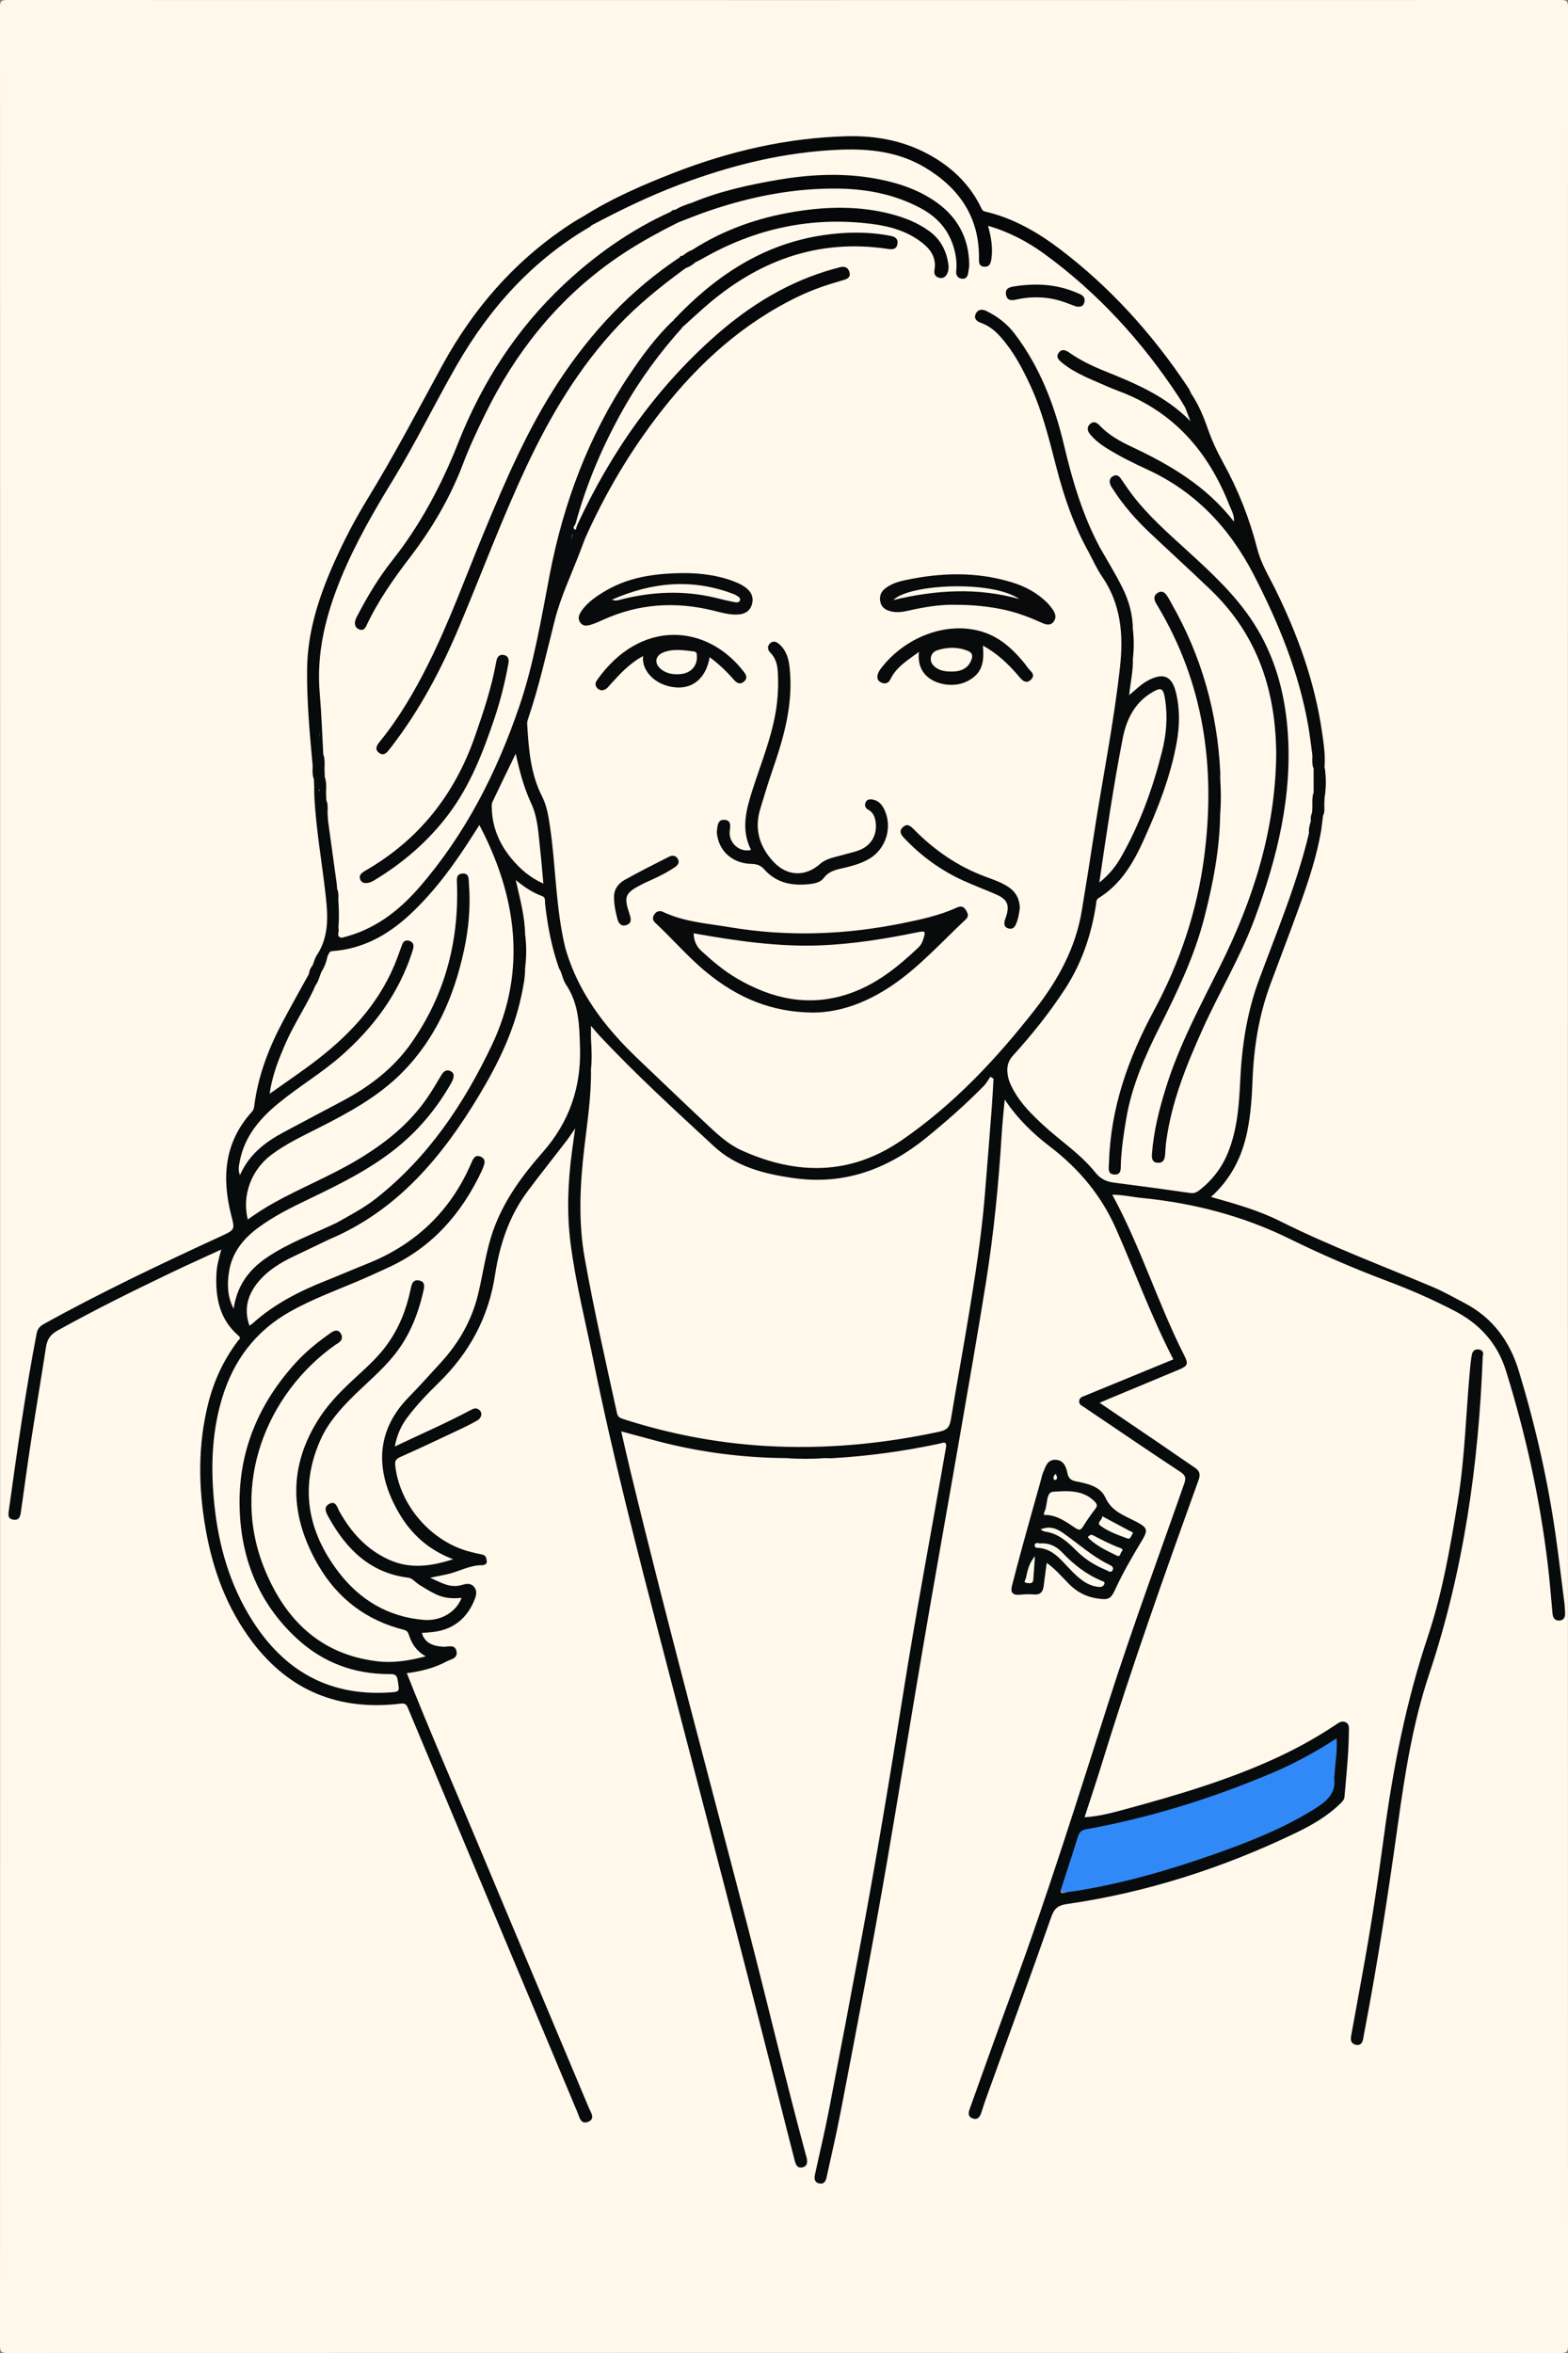
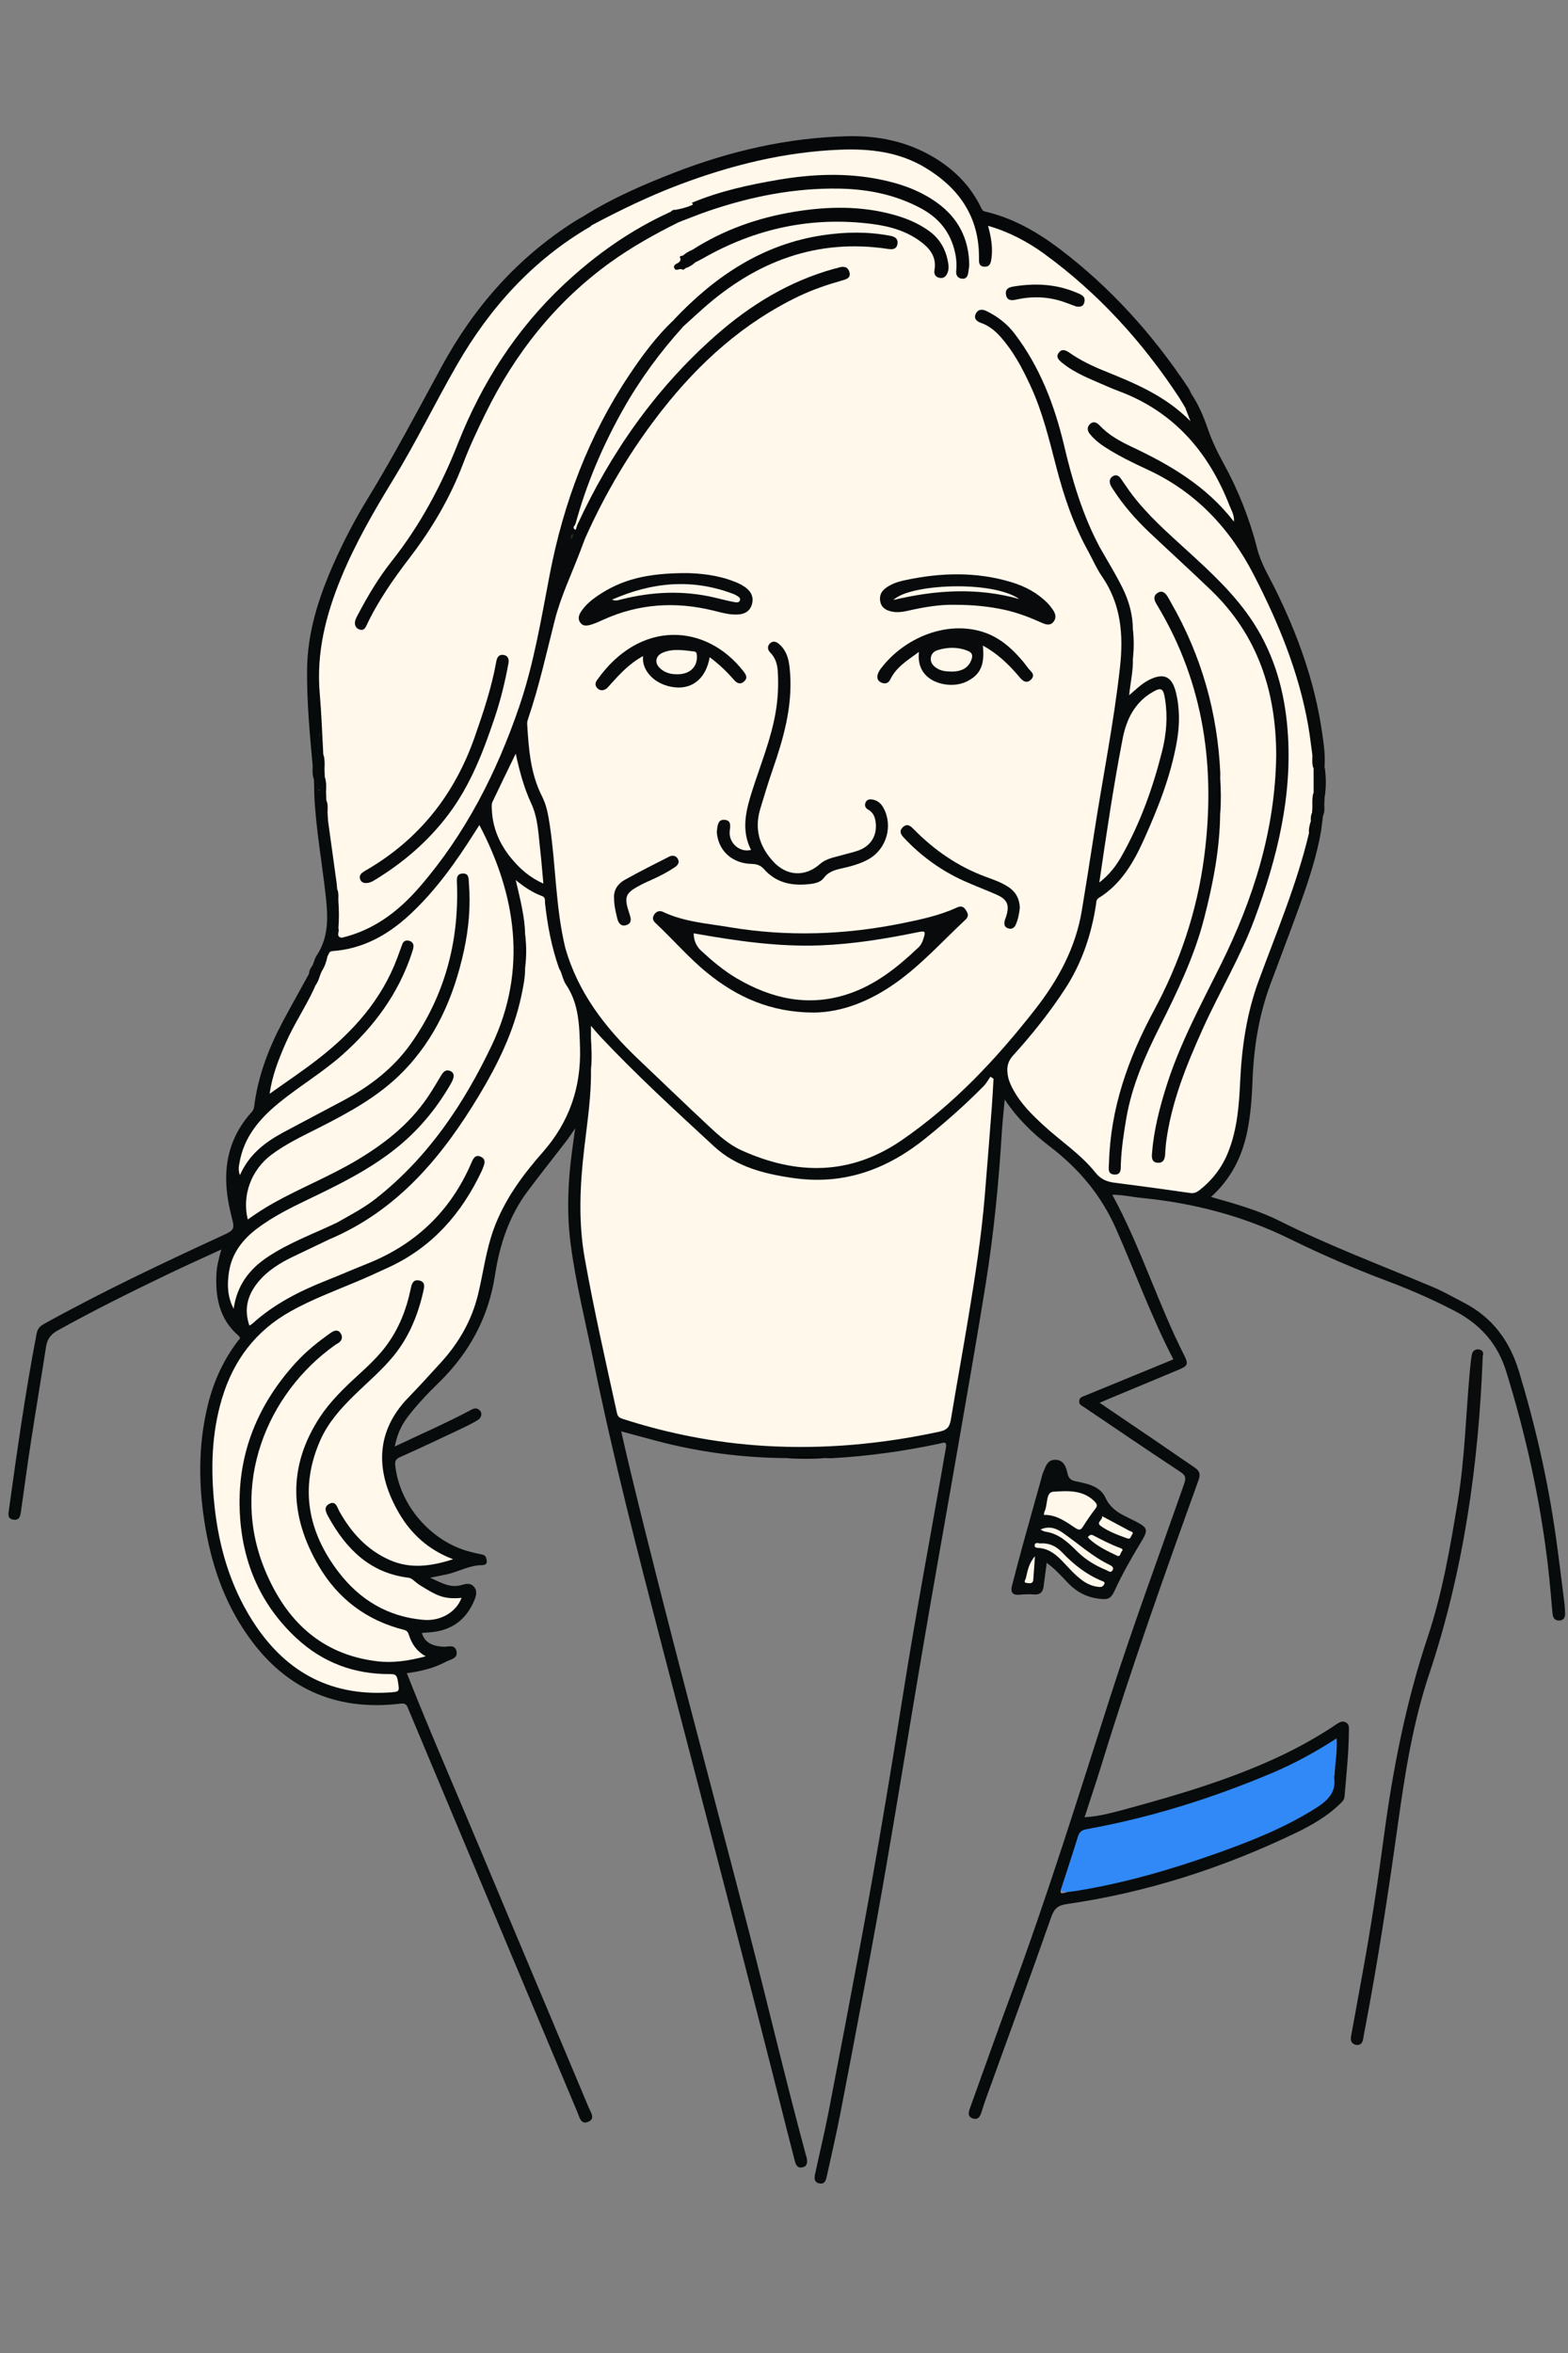
<svg xmlns="http://www.w3.org/2000/svg" version="1.1" id="Layer_1" x="0px" y="0px" viewBox="0 0 1024 1536" style="enable-background:new 0 0 1024 1536;" xml:space="preserve">
  <rect x="0" y="0" width="1024" height="1536" fill="#808080" stroke="none" />
  <g id="_x36_cwrre_1_">
    <g>
-       <path style="fill:#FFF8EB;" d="M0.09,768C0.09,513.53,0.1,259.06,0,4.59C0,0.84,0.84,0,4.59,0c338.27,0.1,676.54,0.1,1014.82,0    c3.75,0,4.59,0.84,4.59,4.59c-0.1,508.94-0.1,1017.88,0,1526.81c0,3.75-0.84,4.59-4.59,4.59c-338.27-0.1-676.54-0.1-1014.82,0    c-3.75,0-4.59-0.84-4.59-4.59C0.1,1276.94,0.09,1022.47,0.09,768z" />
      <path style="fill:#080B0C;" d="M862.82,542.02c-2.78,16.26-7.87,31.89-13.42,47.35c-6.4,17.81-13.2,35.47-19.78,53.21    c-7.48,20.16-10.82,41.12-11.63,62.52c-0.43,11.17-1.18,22.29-3.4,33.25c-3.35,16.54-10.53,31.09-23.71,43    c15.63,4.44,30.78,8.65,44.77,15.65c32.57,16.3,66.64,29.04,100.12,43.17c7.02,2.96,13.68,6.8,20.46,10.32    c18.48,9.61,29.72,24.88,35.71,44.64c10.68,35.22,18.87,70.98,24.04,107.42c2.08,14.66,3.83,29.37,5.69,44.06    c0.27,2.14,0.33,4.32,0.44,6.48c0.14,2.73-1.01,4.71-3.85,4.78c-2.75,0.08-4.09-1.68-4.35-4.43c-0.97-10.61-1.82-21.23-3.07-31.81    c-5.09-43.04-14.42-85.16-27.26-126.55c-5.62-18.12-17.08-30.75-33.67-39.37c-14.18-7.37-28.78-13.78-43.7-19.38    c-21.79-8.18-43.1-17.37-63.98-27.64c-30.47-14.99-62.82-23.36-96.54-26.68c-6.38-0.63-12.68-2.12-19.3-2.12    c18.53,34.01,29.77,70.96,47.12,105.17c2.72,5.37,2.05,6.63-3.59,9c-15.15,6.38-30.35,12.65-45.52,18.96    c-1.92,0.8-3.83,1.64-6.28,2.69c13.27,9,26.02,17.63,38.75,26.29c7.84,5.34,15.59,10.8,23.46,16.09c3.12,2.1,3.75,4.33,2.43,8.01    c-21.96,60.9-43.68,121.88-62.72,183.78c-3.7,12.04-7.73,23.98-11.75,36.39c9.41-0.56,18.22-2.94,27-5.33    c33.82-9.21,67.42-19.07,99.32-33.92c13.13-6.11,25.75-13.14,37.79-21.19c1.99-1.33,4.01-2.76,6.41-1.56    c2.57,1.27,2.12,3.88,2.1,6.19c-0.12,14.18-1.66,28.25-2.86,42.35c-0.18,2.13-1.41,3.22-2.71,4.5    c-8.56,8.39-18.83,14.25-29.48,19.36c-47.48,22.78-97.1,38.77-149.3,46.29c-5.51,0.79-8.07,2.83-10.02,8.4    c-13.67,39-27.91,77.8-41.95,116.68c-1.24,3.43-2.44,6.89-3.5,10.38c-0.9,2.96-2.21,5.68-5.81,4.46    c-3.79-1.28-2.65-4.42-1.67-7.13c9.11-25.3,18.09-50.64,27.4-75.87c23.34-63.26,43.39-127.62,63.93-191.82    c14.98-46.81,32.1-92.87,48.32-139.25c1.26-3.62,1.35-5.51-2.28-7.9c-21.11-13.91-42-28.15-62.95-42.3    c-1.46-0.99-3.41-1.61-3.26-3.96c0.17-2.61,2.35-2.96,4.14-3.7c19-7.82,38.02-15.61,57.37-23.56    c-14.41-27.8-24.96-57.04-37.52-85.41c-9.61-21.72-24.2-39.09-42.98-53.44c-11.11-8.48-21.22-18.19-29.64-30.81    c-0.7,7.86-1.49,14.96-1.93,22.09c-2,32.76-5.21,65.39-10.4,97.79c-5.42,33.82-11.36,67.57-17.21,101.32    c-8.12,46.86-16.57,93.66-24.53,140.54c-7.62,44.92-14.88,89.91-22.6,134.82c-9.44,54.91-19.95,109.6-30.47,164.3    c-2.73,14.19-6.03,28.28-9.12,42.4c-0.56,2.56-1.52,5.04-4.9,4.29c-3.36-0.74-3.25-3.43-2.71-5.97    c2.93-13.65,6.24-27.22,8.89-40.92c7.4-38.19,14.66-76.41,21.76-114.66c9.68-52.15,18.43-104.47,26.7-156.86    c8.53-54.05,18.76-107.79,28.11-161.69c0.85-4.89-1.87-3.29-4.13-2.81c-23.14,4.95-46.52,8.17-70.16,9.52    c-1.49,0.09-2.99-0.04-4.48-0.07c-8.65-0.63-17.3-0.64-25.95,0.01c-28.59-0.26-56.72-3.94-84.36-11.28    c-7.37-1.96-14.72-3.96-22.96-6.18c2.02,8.72,3.84,16.91,5.81,25.05c24.2,99.94,51.1,199.18,76.92,298.71    c12.85,49.52,24.54,99.34,37.89,148.73c0.17,0.64,0.43,1.27,0.55,1.92c0.48,2.64,0.46,5.25-2.75,6.01    c-3.22,0.76-4.37-1.52-5.05-4.17c-1.63-6.44-3.33-12.86-4.95-19.3c-26.48-105.35-54.11-210.41-81.45-315.54    c-16.18-62.22-32.29-124.47-45.11-187.5c-5.17-25.4-11.55-50.57-14.89-76.34c-2.62-20.15-1.8-40.21,0.87-60.25    c0.61-4.54,1.25-9.08,2.08-15.09c-2.42,3.5-3.98,5.95-5.74,8.24c-8.42,10.95-17.05,21.73-25.31,32.8    c-12.13,16.24-18.27,34.98-21.29,54.74c-4.24,27.71-16.82,50.8-36.78,70.27c-7.26,7.08-14.3,14.44-20.45,22.58    c-4.15,5.5-6.8,11.61-8.22,19.02c16.71-7.93,32.96-15,48.64-23.29c2.05-1.09,4.09-2.51,6.43-0.68c2.3,1.8,1.85,5.17-1.2,6.96    c-3.58,2.1-7.32,3.93-11.07,5.7c-13.07,6.15-26.11,12.38-39.32,18.22c-2.94,1.3-3.48,2.78-3.17,5.54    c2.87,25.92,23.36,49.63,48.71,56.23c2.73,0.71,5.49,1.35,8.26,1.91c2.38,0.48,2.53,2.49,2.79,4.19c0.31,2.02-1.67,2.69-2.95,2.68    c-8.23-0.06-15.27,4.26-23.01,5.96c-3.2,0.7-6.43,1.32-11.01,2.25c7.25,3.25,13.09,6.89,20.4,4.79c2.81-0.81,5.63-1.56,7.96,0.81    c2.47,2.5,1.88,5.58,0.75,8.44c-4.55,11.52-12.68,18.91-25.08,21.07c-3.1,0.54-6.28,0.64-9.44,0.94c1.67,5.85,6.24,8.62,14.2,9    c3.05,0.14,7.37-1.85,8.4,2.91c1.04,4.81-3.78,5.23-6.58,6.74c-7.99,4.3-16.7,6.42-25.85,7.59    c14.81,37.55,31.04,74.53,46.61,111.78c24.01,57.43,48.29,114.76,72.35,172.17c1.22,2.9,4.38,6.94-0.6,8.95    c-4.76,1.92-5.57-2.97-6.8-5.91c-36.85-87.69-73.61-175.41-110.39-263.13c-0.95-2.25-1.36-4.44-5.05-3.99    c-39.96,4.86-72.6-7.94-97.12-40.43c-16.41-21.74-25.57-46.47-30.28-72.96c-4.89-27.47-5.3-54.99,1.51-82.26    c3.74-14.97,10.13-28.8,19.5-41.16c0.77-1.01,2.36-1.62,0.26-3.43c-12.36-10.64-15.06-24.88-14.33-40.24    c0.24-5.12,1.56-10.09,3.18-15.95c-11.58,5.34-22.41,10.18-33.1,15.3c-24.87,11.91-49.58,24.13-73.7,37.52    c-4.56,2.53-6.86,5.62-7.63,10.6c-3.23,20.87-6.75,41.7-9.96,62.58c-2.3,14.96-4.29,29.97-6.43,44.96c-0.42,2.92-0.93,6-4.93,5.4    c-4.11-0.62-3.32-3.7-2.92-6.6c5.32-38.39,10.74-76.76,18.06-114.83c0.61-3.17,2.09-4.82,4.77-6.31    C66.35,843.4,105.22,825,144.29,807c9.32-4.29,9.11-4.31,6.71-13.75c-6.26-24.53-4.51-47.55,13.36-67.32    c0.93-1.03,1.44-2.13,1.62-3.53c2.43-19.91,9.5-38.29,18.87-55.85c5.54-10.39,11.33-20.64,17-30.96    c3.35,2.78,1.66,7.34,3.72,10.58c-1.35,6.35-5.45,11.35-8.43,16.88c-6.87,12.8-13.28,25.77-17.41,39.75    c-0.75,2.54-1.48,5.11-1.62,7.81c28.03-18.29,54.58-38.05,71.86-67.69c4.14-7.1,7.05-14.7,9.91-22.35    c0.52-1.4,1.03-2.82,1.72-4.16c1.27-2.49,3.15-4.03,6.04-2.96c2.72,1.01,3.8,3.27,3.19,6.04c-1.16,5.22-3.13,10.19-5.26,15.08    c-9.65,22.1-24.43,40.28-42.47,56.08c-12.7,11.12-27.37,19.56-40.27,30.38c-12.93,10.85-23.59,23.11-25.28,41.73    c8.83-16.62,24.67-23.51,39.49-31.54c10.69-5.79,21.65-11.06,32.22-17.1c27.72-15.85,45.96-39.44,56.94-69.07    c6.11-16.5,10.09-33.41,10.77-51.09c0.23-5.98,1.1-11.88,0.22-17.9c-0.56-3.87,1.8-6.98,4.81-6.86c3.78,0.15,4.98,2.77,5.24,6.09    c2.7,34.42-5.65,66.32-21.85,96.48c-14.2,26.41-36.35,44.18-62.21,58.15c-12.6,6.81-25.75,12.58-38.01,20.02    c-9.44,5.72-17.48,12.75-21.05,23.78c-1.86,5.75-2.46,13.43-0.93,19.45c6.61-3.99,13.01-8.14,19.81-11.6    c17.37-8.83,35.12-16.92,51.93-26.84c21.72-12.81,39.17-29.74,51.34-51.94c0.72-1.32,1.47-2.63,2.7-3.56    c1.9-1.44,3.98-1.76,6.07-0.56c2.03,1.17,2.33,3.19,1.89,5.26c-0.73,3.49-2.76,6.38-4.57,9.38    c-15.57,25.78-38.19,43.63-64.34,57.6c-15.72,8.39-32.24,15.22-47.59,24.32c-7.44,4.41-14.7,9.04-20.43,15.81    c-8.86,10.46-11.29,22.34-8.81,35.52c0.22,1.15,0.46,2.29,0.66,3.83c3.32-13.31,10.68-23.42,21.86-30.64    c14.33-9.26,29.97-15.87,45.72-22.24c1.54,0.26,2.95,0.75,2.69,2.7c-0.24,1.79-1.79,2.02-3.2,2.52c-5.56,1.95-5.56,2.02-3.66,6.95    c-4.12,3.84-9.55,5.22-14.47,7.51c-11.05,5.15-22.15,10.15-30.32,19.73c-5.14,6.03-8.67,12.64-7.92,20.87    c0.13,1.46,0.05,3.34,1.48,4.06c1.66,0.83,2.63-0.96,3.69-1.9c11.14-9.85,24.3-16.32,37.72-22.28    c15.22-6.76,30.94-12.32,45.93-19.67c22.9-11.23,39.38-28.66,51.16-50.93c1.56-2.95,2.92-6,4.53-8.91    c2.09-3.78,4.92-5.21,7.58-3.69c3.34,1.9,2.97,5.07,1.89,7.95c-3.34,8.95-8.41,16.98-13.62,24.93    c-15.38,23.45-38.01,37.35-63.14,47.88c-13.06,5.47-26.28,10.55-39.17,16.43c-37.13,16.94-55.36,46.89-59.32,86.56    c-3.32,33.22,0.21,65.62,13.03,96.56c9.74,23.53,23.84,43.96,46.35,57.27c16.8,9.94,35.29,12.45,54.44,11.45    c1.99-0.1,4.39-0.39,3.92-3.3c-0.47-2.95-0.99-5.94-5.24-5.99c-9.54-0.12-18.94-1.42-28-4.5c-24.17-8.21-41.8-24.17-54.31-46.13    c-10.79-18.94-16.49-39.45-16.53-61.09c-0.05-26.54,7.2-51.27,21.67-73.77c9.68-15.06,21.74-27.75,36.36-38.06    c4.55-3.21,8.34-3.58,10.26-0.96c2.08,2.85,0.53,6.34-4.18,9.84c-30.13,22.38-48.8,51.76-52.71,89.37    c-3.65,35.08,6.6,66.04,31.51,91.26c15.64,15.83,35.16,23.79,57.67,23.42c5.97-0.1,11.88-1.11,18.63-2.95    c-4.21-4.13-6.73-8.67-8.87-13.46c-0.75-1.67-2.6-1.91-4.19-2.43c-39.44-12.93-61.85-40.71-67.82-81.07    c-4.09-27.71,5.67-51.86,24.87-72.11c8.82-9.3,18.28-17.97,27.2-27.19c10.23-10.57,16.68-23.17,20.1-37.4    c0.66-2.75,1.24-5.53,2.21-8.2c1.06-2.91,3.09-4.39,6.19-3.66c3.02,0.71,4.42,2.9,4.23,5.93c-0.23,3.69-1.65,7.13-2.6,10.66    c-4.3,15.97-12.34,29.75-24.15,41.36c-8.79,8.64-17.65,17.24-26.12,26.19c-10.63,11.23-18.27,24.24-20.77,39.71    c-3.97,24.55,2.13,46.73,17.35,66.16c13.94,17.8,31.99,28.87,54.98,30.92c8.75,0.78,17.94-3.59,22.24-11.1    c-3.69-1.05-7.55-0.29-11.1-1.63c-5.98-2.26-11.57-5.17-16.58-9.11c-2.31-1.82-4.8-2.78-7.66-3.34    c-23.99-4.73-39.78-19.66-50.48-40.84c-0.76-1.5-1.28-3.09-1.17-4.8c0.14-2.17,1.12-3.86,3.16-4.7c1.97-0.82,3.56,0.11,4.96,1.43    c1.73,1.64,2.66,3.8,3.8,5.84c6.41,11.45,15.2,20.64,26.59,27.16c12.98,7.43,26.66,6.88,41.35,2.84    c-15.37-7.36-26.51-18.25-34.21-32.55c-9.05-16.83-12.42-34.49-5.79-52.95c3.73-10.4,11.44-18.28,18.78-26.25    c7.55-8.2,15.35-16.16,22.39-24.85c10.57-13.03,16.44-28.05,19.76-44.28c2.47-12.07,4.45-24.26,8.78-35.89    c7-18.75,18.89-34.37,31.54-49.49c10.06-12.02,18.66-24.83,21.71-40.53c2.29-11.77,4.04-23.65,2.07-35.7    c-0.32-1.98-0.06-4-0.22-5.99c-0.54-6.44-0.97-12.79-4.61-18.64c-3.05-4.9-5.79-10.13-6.82-15.99c-0.43-4.16,1.56-7.98,1.7-12.09    c0.05-1.55,0.6-3.31,2.58-3.84c1.58,0.69,1.95,2.22,2.37,3.63c6.15,20.55,17.24,38.34,31.86,53.68    c21.59,22.67,44.34,44.18,67.92,64.8c11.7,10.23,25.66,15.32,40.59,18.05c20.09,3.67,39.97,2.6,58.77-5.76    c12.82-5.7,24.08-14.22,34.91-23.11c30.03-24.68,56.03-53.09,78.35-84.92c12.33-17.59,19.04-37.24,22.18-58.3    c7.11-47.6,15.64-94.98,22.73-142.59c1.75-11.75,1.84-23.57,1.14-35.38c-0.76-12.73-6.85-23.5-13.19-34.15    c-2.63-4.42-5.34-8.84-6.65-13.91c1.16-3.03,2.72-2.15,4.22-0.35c1.26,1.5,1.91,3.45,3.96,5.24c-0.57-2.09-1.61-3.38-2-4.89    c-0.49-1.88-0.66-3.65,1.99-3.99c2.32,1.35,3.05,3.88,4.31,5.98c7.74,12.98,15.65,25.9,17.65,41.35c0.32,2.49,0.72,4.92,0.14,7.41    c-0.77,5.98-0.75,11.96,0.01,17.93c0.81,6.51-0.61,17.4-2.98,22.12c4.2-3.43,7.87-7.1,12.61-9.32c9.36-4.37,14.94-2.26,18.13,7.61    c2.85,8.81,3.29,17.95,2.23,27.18c-2.79,24.34-12.03,46.68-21.44,68.94c-5.54,13.12-12.19,25.86-23.39,34.98    c-6.59,5.37-9.5,11.53-10.93,19.6c-5.09,28.71-20.98,51.88-39.15,73.73c-4.15,4.99-8.11,10.16-12.61,14.85    c-3.99,4.16-4.77,8.97-3.29,14.34c2.34,8.46,7.57,15.19,13.39,21.39c8.67,9.25,18.6,17.15,28.37,25.19    c5.55,4.57,10.73,9.52,15.22,15.11c2.59,3.24,5.74,4.88,9.75,5.34c16.21,1.85,32.39,3.95,48.53,6.33    c3.61,0.53,6.33-0.29,9.12-2.64c14.05-11.79,19.67-27.63,22.21-45.07c2.45-16.81,2-33.86,4.46-50.69    c3.02-20.64,9.84-40.06,17.36-59.33c9.21-23.59,18.21-47.26,24.05-71.98c0.3-1.28,0.48-2.66,1.83-3.38    c1.3,1.06,4.57-1.13,5.15-3.45c0.47-1.89-0.13-4.23,2.27-5.63C863.2,537.2,861.71,539.82,862.82,542.02z" />
      <path style="fill:#080A0B;" d="M369.16,618.72c-1.01,5.1-2.03,10.2-3.04,15.3c-2.45-0.86-2.66-3.22-3.38-5.18    c-4.49-12.08-6.24-24.76-7.89-37.43c-0.44-3.35-1.74-5.52-4.79-6.88c-3.79-1.7-7.43-3.68-11.12-6.56c2.17,8.57,3.9,16.77,5,25.08    c0.33,2.49,0.52,4.95-0.02,7.43c-0.91,6.87-0.67,13.74-0.13,20.61c1.06,5.04-0.33,9.94-1.19,14.8    c-3.59,20.38-11.47,39.25-21.39,57.23c-10.21,18.51-21.55,36.31-35.11,52.63c-15.76,18.97-33.6,35.52-55.5,47.17    c-4.86,2.59-9.68,5.78-15.51,6.1c-3.47-1.72-3.97-3.76-0.37-5.8c1.52-0.86,3.05-1.74,4.97-1.98c3.23-0.41,1.42-1.92,0.36-3.12    c1.14-2.98,4.09-3.85,6.48-5.12c19.44-10.33,35.38-24.89,49.4-41.54c18.67-22.16,33.84-46.56,45.62-73.09    c14.94-33.66,15.53-67.83,5.67-102.99c-3.34-11.91-9.9-22.1-13.89-33.55c-1.81,0.28-2.01,1.82-2.67,2.85    c-11.95,18.72-24.9,36.61-40.99,52.1c-13.84,13.32-29.87,22.18-48.92,25.25c-2.35,0.38-4.53,1-6.53,2.25    c-2.02-0.09-1.73-1.38-1.58-1.96c0.43,3.49-2.45,7.22-1.72,11.52c-0.17,1.19-0.6,2.26-1.45,3.13c-4.06,0.73-2.2,3.98-2.63,6.26    c-0.3,1.2-0.73,2.32-2.03,2.8c-3-2.9-1.55-7.07-2.98-10.42c0.09-2.15,1.11-3.9,2.36-5.55c2.63-0.94,2.45-3.75,3.69-5.62    c2.06-3.11,2.37-7.35,6.25-9.32c1.4-0.71,0.28-2.1,0.32-3.17c0.12-2.93,0.61-3.34,3.83-3.56c0.35-0.02-0.1-0.51-0.06-0.79    c1.18-8.79-0.38-17.54-0.37-26.31c0-1.58-0.75-4.3,2.57-4.09c0.84,1.16,0.95,2.5,1.02,3.85c-0.07,2.51-0.13,5.02,0.69,7.45    c0.63,5.34,0.54,10.69,0.13,16.04c-0.23,1.56-0.94,3.03-0.88,4.67c0.05,1.51,0.74,1.99,2.15,1.59    c23.28-5.57,39.84-20.51,54.46-38.44c25.36-31.11,43.38-66.14,57.07-103.69c9.93-27.24,15.63-55.44,20.66-83.83    c6.93-39.13,18.38-76.75,36.99-112.02c11.09-21.02,24.37-40.53,39.91-58.5c1.83-2.12,3.62-4.39,6.36-5.49    c2.37,1.76,5.21,2.83,7.36,4.95c-1.31,3.34-3.95,5.73-6.21,8.32c-19.51,22.36-34.45,47.55-46.61,74.5    c-6.57,14.57-11.99,29.54-16.48,44.86c-0.13,1.26-1.88,2.47-0.06,3.76c4.46,0.85,5.23,4.28,5.6,8    c-4.2,12.83-9.23,25.35-14.23,37.87c-3.11,7.8-5.23,15.8-7.07,23.91c-4.08,17.88-8.62,35.62-14.58,52.98    c-2.33,6.78-0.28,13.56,0.25,20.27c0.91,11.53,4.3,22.43,9.02,33.08c4.56,10.29,5.17,21.64,6.41,32.73    c2.19,19.5,2.52,39.22,7.04,58.45C369.91,614.53,370.74,616.71,369.16,618.72z" />
      <path style="fill:#050709;" d="M381.04,141.17c18.61-11.73,38.69-20.44,59.11-28.38c36.35-14.12,73.87-22.85,113-23.85    c20.02-0.51,39.02,3.31,56.4,13.6c13.46,7.97,24.17,18.65,31.08,32.87c0.59,1.22,0.99,2.29,2.58,2.66    c18.33,4.24,34.32,13.42,49.06,24.61c33.18,25.18,60.64,55.78,83.69,90.4c0.81,1.22,1.34,2.63,2,3.95    c-1.69,0.87-1.58,2.17-1.33,3.87c0.36,2.47,0.89,5.47-3.31,5.25c-3.07-2.09-4.05-5.64-5.86-8.58    c-8.06-13.11-17.85-24.92-27.98-36.39c-15.66-17.73-32.04-34.79-50.95-49.18c-12.37-9.41-25.6-17.27-40.91-22.46    c0.06,3.22,0.82,5.9,1.22,8.61c0.58,3.98,0.86,7.98-0.42,11.87c-0.94,2.87-2.59,5.29-6.05,4.83c-3.42-0.46-4.6-3.1-4.6-6.18    c0-7.18-0.22-14.26-2.8-21.15c-7.74-20.63-22.34-34.38-42.53-42.34c-14.35-5.66-29.43-6.45-44.69-5.98    c-28.71,0.89-56.47,6.9-83.69,15.55c-24.97,7.94-48.96,18.31-71.97,30.88c-1.75,0.96-3.36,2.19-5.45,2.33    c-0.32,0.02-0.65,0.01-0.98-0.01C378.48,147.64,378.48,147.64,381.04,141.17z" />
      <path style="fill:#080A0A;" d="M774.01,266.06c3.25-1.62,1.5-4.24,1.21-6.48c-0.5-3.8-0.59-3.79,2.75-2.55    c4.77,7.07,8.04,14.9,10.8,22.86c2.69,7.73,6.13,15.05,10.07,22.18c9.84,17.83,17.25,36.63,22.27,56.36    c2.37,9.29,7.38,17.39,11.57,25.85c14.67,29.66,25.85,60.46,30.64,93.33c1.1,7.54,2.28,15.13,1.67,22.83    c0.73,6.68,0.64,13.36,0.05,20.04c-0.07,1.51-0.14,3.01-0.21,4.52c-2.73-0.65-2.26-3-2.23-4.78c0.12-6.78-0.02-13.53,0.56-20.34    c0.53-6.15-0.75-12.51-1.47-17.24c1.1,3.43,0.09,8.6,1.51,13.51c0.23,0.81,0.18,1.64,0.21,2.47c0.08,2.01-0.53,4.2-2.56,4.22    c-2.64,0.03-0.92-2.54-1.4-3.89c-0.19-0.53,0.2-1.11-0.23-1.63c2.68,11.08-0.91,22.75,3.32,32.84c0-0.88-1.17-2.79,1.18-4.35    c1.18,2.29,0.71,4.51,0.3,6.72c-0.4,3.15-0.81,6.31-1.21,9.46c-1.82-1.66-0.1-4.16-1.57-6.31c-0.25,2.21-0.19,4.17-0.76,5.93    c-0.52,1.62-0.42,5.1-3.89,2.44c-0.43-0.33-1.67,4.36-1.74-0.23c-2.05-2.58-0.51-5.12,0.06-7.67c0.74-1.72,0.71-3.55,0.68-5.37    c0.01-1.36,0.14-2.71,0.43-4.05c0.87-3.03,0.51-6.12,0.42-9.19c-0.02-5.28-0.04-10.55-0.01-15.82c0.11-2.69,0.41-5.4-0.28-8.06    c-2.91-22.52-7.53-44.65-15.51-65.97c-9.48-25.31-20.23-49.99-35.42-72.52c-12.85-19.06-29.51-33.73-49.98-44.13    c-9.94-5.05-20.11-9.68-29.74-15.33c-5.05-2.96-9.87-6.19-13.73-10.68c-2.31-2.69-3.22-5.54-0.74-8.53    c1.92-2.31,5.33-2.05,8.38,0.83c5.76,5.45,12.46,9.38,19.53,12.84c16.46,8.05,32.88,16.23,47.04,28.11    c6.88,5.77,12.95,12.37,18.28,18.03c-2.85-6.86-6.33-14.75-10.26-22.45c-13.16-25.79-32.81-44.49-59.7-55.57    c-10.46-4.31-20.96-8.56-31.06-13.72c-4.03-2.06-7.75-4.56-11.16-7.51c-2.26-1.96-3-4.54-1.35-7.17c1.76-2.8,4.54-2.83,7.01-1.2    c17.1,11.28,37.12,16.43,54.91,26.27c7.77,4.3,14.97,9.29,21.48,14.97C773.66,268.84,772.77,267.5,774.01,266.06z" />
      <path style="fill:#090B0C;" d="M968.32,885.28c-2.63,70.82-12.54,140.39-35.06,207.81c-10.58,31.67-15.71,64.5-20.31,97.45    c-6.23,44.63-12.99,89.18-21.45,133.45c-0.44,2.28-0.91,4.56-1.25,6.86c-0.45,3.01-2.09,4.7-5.11,3.89    c-2.64-0.71-3.3-2.85-2.8-5.55c2.4-12.91,4.67-25.83,7.05-38.74c5.64-30.59,10.33-61.33,14.45-92.15    c5.89-44.06,14.42-87.42,28.55-129.71c9.59-28.71,14.7-58.59,19.61-88.45c4.66-28.31,5.32-56.97,7.92-85.46    c0.32-3.48,0.67-6.97,1.3-10.4c0.45-2.4,2.1-3.79,4.72-3.35C968.44,881.36,969.01,883.16,968.32,885.28z" />
      <path style="fill:#090C0C;" d="M683.57,1020.21c-0.73,5.55-1.4,10.28-1.97,15.03c-0.47,3.88-2.16,5.99-6.49,5.6    c-3.13-0.28-6.33-0.08-9.48,0.18c-4.47,0.37-5.79-1.76-4.78-5.72c2.23-8.68,4.51-17.35,6.89-26c4.01-14.57,8.11-29.11,12.18-43.66    c0.4-1.44,0.68-2.93,1.26-4.3c1.62-3.75,2.64-8.44,7.93-8.41c5.47,0.04,7.12,4.5,8,8.77c0.72,3.52,2.51,4.72,5.78,5.36    c7.43,1.46,15.67,3.25,18.97,10.49c4.1,9,12.04,11.62,19.54,15.49c8.31,4.28,8.69,5.5,3.74,13.65    c-6.12,10.08-11.97,20.31-16.92,31.04c-2.88,6.24-4.52,6.72-11.42,5.77c-7.6-1.06-13.77-4.43-19.07-9.89    C693.36,1029.11,689.23,1024.31,683.57,1020.21z" />
      <path style="fill:#070A0A;" d="M381.04,141.17c0.22,0.25,0.61,0.49,0.62,0.74c0.05,1.52,2.89,4.85,4.56,5.25    c-0.45,2.95-3.11,3.77-5.13,5c-14.15,8.61-27.19,18.75-38.82,30.42c-18.05,18.12-33.35,38.51-45.5,61.05    c-15.33,28.42-30.73,56.78-47.42,84.44c-15.43,25.58-28.89,52.17-35.79,81.53c-3.09,13.14-4.35,26.37-3.57,40.05    c0.83,14.59,2.72,29.15,2.43,43.8c0.06,2.92-0.32,5.87,0.64,8.72c0.39,1.92,0.43,3.86,0.43,5.81c-0.03,3.03-0.39,6.08,0.55,9.05    c0.4,1.93,0.43,3.88,0.44,5.84c-0.09,2.47-0.25,4.94,0.58,7.34c0.39,1.9,0.43,3.83,0.44,5.76c-0.33,2.03,0.47,5.6-1.72,5.6    c-2.94,0-1.86-3.58-2.11-5.68c-1.12-9.23-1.82-18.48-0.93-27.47c-0.33-0.47-0.15-0.27-0.23,0.17c-0.45,2.46,1.5,6.7-1.53,6.98    c-2.92,0.28-0.99-4.02-1.85-6.12c-1.24-3.06-0.1-6.27-0.51-9.39c-0.04-0.33-0.1-0.93,0.01-0.96c3.51-0.84,1.97-3.52,2.02-5.56    c0.06-2.82-0.04-5.66-0.17-8.47c-0.1-2.33,0.2-4.58,0.21-6.74c-1.22,5.04,1.27,10.79-1.87,16.24c-1.9-2-0.85-3.86-1.4-5.46    c1.11,6.79,1.07,13.65,1.47,20.49c0.1,1.67,1.02,3.77-1.69,4.42c-0.07-1.81-0.13-3.63-0.2-5.44c-1-2.78,0.18-5.75-0.78-8.53    c-1.96-21.05-3.9-42.13-3.66-63.28c0.27-24.16,7.55-46.71,17.25-68.63c6.46-14.61,13.82-28.75,22.14-42.34    c17.36-28.35,32.79-57.75,48.69-86.91c20.98-38.49,49.21-70.55,86.44-94.24C377,143.41,379.04,142.32,381.04,141.17z" />
      <path style="fill:#080B0C;" d="M205.17,514.02c1.91-4.31,1.3-8.96,0.61-13.2c-0.83-5.12-0.29-10.16-1.08-16.32    c2.23,3.32,0.64,6.17,2.01,9.33c0.38-3.66,0.73-6.54,0.97-9.43c0.23-2.73,0.34-5.47,0.94-8.21c-0.24,8.28,2.34,16.4,1.23,24.74    c-1.47-0.2-0.21-2.5-1.97-2.38c-2.65,5.72,1.57,11.05,0.39,18.01c2.97-4.41,0.85-8.28,2.36-11.83c0.91,12.3,1.79,24.29,2.67,36.27    c0.17,0,0.35,0.01,0.52,0.01c0.13-1.78,0.26-3.56,0.4-5.34c1.81,0.52,2.06,2.09,2.16,3.56c0.72,10.99,3.11,21.74,4.48,32.64    c0.22,1.79,0.7,3.67-0.93,5.14c-1.75,3.12-1.28,6.66-0.71,9.72c1.53,8.16,0.51,16.15-0.45,24.21c-1.47,0.09-0.16-3.41-2.14-2.06    c-1.06,0.72-2.17,2.87-0.57,4.38c2.8,2.65,2.07,3.28-1.41,3.2c-2.19-0.05-2.68,2.17-3.46,3.69c-1.66,3.25-3.21,6.57-4.65,9.93    c-0.94,2.2-1.58,0.47-2.34-0.04c0.86-2.13,1.39-4.49,2.64-6.37c8.7-13.09,7.18-27.69,5.52-41.91    c-2.34-20.09-5.83-40.05-6.99-60.29C205.22,518.99,205.23,516.5,205.17,514.02z" />
      <path style="fill:#080B0C;" d="M864.03,532.55c0-1.8,0-3.6,0-6.18c-1.89,2.54-0.41,4.82-1.34,6.46    c-6.63-12.26-2.58-25.61-3.97-39.16c1.85,1.67,1.04,3.14,1.19,4.4c0.16,1.3,0.03,2.63,0.03,4.11c3.05-1.18,3.06-3.19,2.73-5.74    c-0.74-5.8-2.05-11.56-1.68-17.47c0.02-0.28,0.26-0.55,0.53-1.1c2.62,13.88,2.52,27.65,2.46,41.43c-0.01,1.91-0.71,4.01,0.86,5.72    C864.93,527.56,865.18,530.13,864.03,532.55z" />
      <path style="fill:#010101;" d="M513.02,951.85c8.65-1.45,17.3-1.44,25.95-0.01C530.32,952.44,521.67,952.38,513.02,951.85z" />
      <path style="fill:#080B0C;" d="M865.04,520.49c-0.02-6.68-0.03-13.36-0.05-20.04C866.1,507.13,866.16,513.81,865.04,520.49z" />
      <path style="fill:#080B0C;" d="M204.2,500.05c1.73,2.71,0.53,5.68,0.78,8.53C203.85,505.81,204.13,502.92,204.2,500.05z" />
      <path style="fill:#FFF8EB;" d="M219.92,577.02c-1.9-13.78-3.8-27.56-5.71-41.34c-0.11-1.89-0.21-3.78-0.32-5.67    c-0.85-2.46,0.22-5.12-0.78-7.57c-0.06-1.81-0.13-3.62-0.19-5.43c-0.98-3.13,0.3-6.45-0.81-9.57c-0.06-1.81-0.13-3.62-0.19-5.43    c-0.97-3.11,0.3-6.41-0.79-9.52c-0.75-13.28-1.17-26.59-2.32-39.84c-2.31-26.4,3.96-51.14,13.86-75.23    c9.31-22.65,21.53-43.76,34.27-64.59c14.91-24.37,27.34-50.13,41.6-74.85c21.46-37.21,49.51-68.3,87.04-90.11    c0.26-0.15,0.43-0.48,0.64-0.73c18.61-9.87,37.51-19.07,57.26-26.52c33.94-12.81,68.76-21.46,105.13-22.9    c19.36-0.77,38.34,1.38,55.35,11.55c22.35,13.36,35.7,32.39,35.37,59.41c-0.03,2.55-0.1,5.24,3.52,5.43    c3.36,0.18,4.13-2.14,4.54-4.79c1.16-7.37-0.11-14.5-2.14-21.92c13.48,3.88,25.58,10.19,36.66,18.25    c35.24,25.63,64.08,57.36,88.01,93.67c1.44,2.19,2.72,4.48,4.08,6.72c0.97,2.52,1.94,5.03,3.45,8.93    c-16.54-16.78-36.51-24.85-56.48-32.94c-7.86-3.18-15.49-6.85-22.48-11.73c-2.34-1.64-4.92-2.89-7.02-0.09    c-2.18,2.89,0.05,4.89,2.19,6.64c8.5,6.93,18.7,10.66,28.55,15.02c2.73,1.21,5.49,2.35,8.29,3.39    c36.12,13.42,58.82,39.83,72.51,74.93c1.18,3.03,3.15,5.86,2.83,10.35c-17.87-23.15-41.61-37.04-66.83-48.9    c-7.68-3.61-15.1-7.73-21.02-14.04c-1.8-1.93-3.97-2.8-6.09-0.84c-2.17,2-1.91,4.43-0.05,6.66c2.79,3.36,6.11,6.12,9.78,8.46    c8.7,5.55,17.92,10.15,27.27,14.43c31.74,14.52,54.15,38.33,69.96,69.04c16.11,31.29,29.4,63.55,35.5,98.42    c1.12,6.38,1.82,12.84,2.72,19.26c0.92,2.8-0.26,5.79,0.79,8.58c0,5.28,0,10.55,0.01,15.83c-1.11,3.12,0.14,6.43-0.8,9.57    c-0.08,1.22-0.17,2.44-0.25,3.67c-0.89,1.69,0.07,3.64-0.78,5.33c-0.79,2.55-1.47,5.12-1.2,7.83c-7.87,33.22-21.15,64.6-32.9,96.5    c-7.77,21.11-10.99,43.09-12.03,65.47c-0.74,15.8-1.91,31.56-7.92,46.48c-4.02,9.96-10.32,18.16-18.8,24.72    c-1.74,1.35-3.42,2.12-5.88,1.77c-16.46-2.38-32.94-4.63-49.44-6.72c-5.13-0.65-9.05-2.27-12.54-6.66    c-9.72-12.19-22.97-20.69-34.31-31.22c-7.1-6.6-13.96-13.35-18.78-21.88c-1.64-2.9-3.17-5.88-3.86-9.15    c-1.09-5.17-0.84-9.68,3.23-14.16c12.41-13.69,23.96-28.11,34.05-43.65c10.87-16.75,17.06-35.17,20.08-54.78    c0.24-1.58,0-3.27,1.78-4.37c14.41-8.9,22.61-22.86,29.28-37.62c9.3-20.58,17.65-41.59,21.66-64c1.95-10.91,2.15-21.85-0.55-32.71    c-2.58-10.41-8.03-12.86-17.61-7.98c-4.73,2.41-8.47,6.18-12.9,9.94c0.84-8.45,2.69-16.02,2.43-23.79    c-0.6-6.32-0.61-12.64,0.01-18.96c-0.03-9.65-2.55-18.8-6.78-27.3c-4.56-9.18-10-17.93-15.05-26.86    c-1.93-0.42-2.38-2.12-3.14-3.58c-9.06-17.41-14.76-36-19.43-54.96c-3.39-13.75-6.78-27.49-12.15-40.64    c-5.95-14.55-13.34-28.3-23.06-40.72c-4.08-5.22-9.39-8.92-15.23-11.9c-1.92-0.98-4.36-2.22-5.75,0.29    c-1.54,2.77,1.12,3.68,3.05,4.61c11.96,5.74,18.37,16.5,24.68,27.34c9.9,16.99,16.04,35.42,20.74,54.41    c3.92,15.85,8.27,31.57,14.25,46.79c2.19,5.58,5,10.89,7.35,16.4c0.71,1.67,1.82,3.22,1.48,5.18c2.92,5.4,5.38,11.13,8.85,16.15    c12.44,17.98,14.08,38.08,11.81,58.84c-4.02,36.73-11.45,72.95-17.03,109.45c-2.54,16.6-5.2,33.19-7.93,49.76    c-4.03,24.44-15.46,45.35-30.55,64.64c-25.26,32.3-53.05,61.96-87.06,85.33c-33.59,23.08-68.63,22.89-104.61,6.64    c-8.27-3.73-15.03-9.86-21.6-15.99c-15.46-14.44-30.69-29.13-46.03-43.71c-21.51-20.45-39.22-43.38-47.49-72.5    c-6.38-26.33-6.11-53.5-10.13-80.12c-0.97-6.42-2.05-12.87-5.02-18.69c-7.64-14.96-8.77-31.21-9.75-47.5    c-0.07-1.1,0.29-2.27,0.65-3.34c7.19-21.09,11.93-42.83,17.43-64.39c3.88-15.24,10.75-29.59,16.37-44.31    c1.06-2.78,2.1-5.56,3.16-8.35c-0.13-2.42,0.77-4.58,1.75-6.69c14.59-31.44,32.81-60.56,55.01-87.24    c20.15-24.21,43.69-44.23,70.96-59.95c12.07-6.96,25.01-11.7,38.25-15.79c1.11-0.34,2.27-0.55,3.33-1.06    c1.31-0.62,2.23-1.55,1.93-3.12c-0.34-1.76-1.64-2.41-3.29-2.47c-1.35-0.05-2.61,0.47-3.89,0.82    c-29.14,7.73-54.11,23.09-76.63,42.6c-38.09,33.01-66.53,73.34-88.66,118.36c-1.01,2.05-1.6,4.43-3.71,5.81    c-0.87-0.09-1.43-0.4-1.06-1.42c7.11-26,17.58-50.59,30.76-74.09c11.08-19.77,24.39-37.88,39.58-54.66    c0.34-2.76,2.55-4.22,4.33-5.89c19.11-17.96,40.22-32.75,65.36-41.14c11.43-3.81,23.15-6.16,35.21-6.32    c9.14-0.12,18.31-0.54,27.38,1.14c0.65,0.12,1.32,0.17,1.99,0.17c1.58,0,3.12-0.28,3.54-2.07c0.49-2.09-0.99-3.09-2.66-3.58    c-4.49-1.31-9.17-1.73-13.79-1.97c-41.75-2.12-77.57,12.29-108.84,39.29c-4.91,4.24-9.75,8.55-14.26,13.23    c-1.25,1.29-2.45,2.78-4.5,2.88c-11.17,10.59-20.29,22.86-28.8,35.57c-26.64,39.75-43.1,83.61-52.13,130.42    c-5.6,29.01-10.32,58.21-19.92,86.31c-14.75,43.15-35.06,83.15-65.12,117.87c-13.86,16-29.98,28.18-50.91,33.13    c-4.98-0.58-1.67-4.01-2.11-6.14c0.53-6.01,0.42-12.02-0.01-18.02c-0.87-2.46,0.2-5.11-0.78-7.56    C220.06,579.31,219.99,578.17,219.92,577.02z" />
      <path style="fill:#FFF8EB;" d="M385.93,678.03c0-2.49,0-4.98,0-8.4c2.24,2.6,3.91,4.69,5.74,6.64    c23.72,25.28,49.3,48.66,74.74,72.15c14.48,13.38,32.97,17.96,52.02,20.64c32.97,4.65,61.16-5.83,86.51-26.39    c13.09-10.62,25.67-21.73,37.48-33.72c1.73-1.76,2.92-4.04,4.36-6.08c0.69,0.42,1.37,0.85,2.06,1.27    c-0.37,6.13-0.65,12.27-1.12,18.39c-1.51,19.59-3.03,39.17-4.66,58.75c-2.19,26.21-6.28,52.18-10.56,78.1    c-3.68,22.31-7.77,44.55-11.45,66.85c-0.77,4.66-1.96,7.13-7.43,8.31c-37.81,8.16-75.94,11.67-114.57,9.3    c-31.53-1.93-62.28-7.9-92.34-17.6c-2.09-0.68-3.28-1.47-3.81-3.87c-7.35-33.6-15.01-67.15-21.05-101.02    c-4.25-23.83-3.12-47.74-0.32-71.66c2.01-17.18,4.69-34.31,4.4-51.69C385.3,691.34,385.3,684.68,385.93,678.03z" />
      <path style="fill:#FFF8EB;" d="M215.09,809.01c44.58-18.88,73.67-53.88,97.8-94.01c12.2-20.29,22.56-41.4,27.54-64.76    c1.28-6.01,2.54-12.04,2.49-18.23c-0.72-7.32,0.09-14.64,0.01-21.96c-0.19-11.86-3.32-23.24-6.11-35.56    c5.63,4.66,11.09,8.21,17.27,10.5c2.35,0.87,1.67,3,1.86,4.69c1.6,14.37,4.24,28.51,9.06,42.19c0.27,0.76,0.74,1.44,1.12,2.16    c1.14,2.92,1.8,6.17,3.51,8.7c8.5,12.56,8.72,26.84,9.15,41.14c0.78,25.92-7.04,48.64-24.31,68.24    c-13.34,15.15-25.27,31.35-32.21,50.64c-4.91,13.67-6.65,28.11-10.05,42.14c-4.14,17.09-12.56,31.72-24.32,44.58    c-6.97,7.62-13.88,15.31-21.09,22.7c-23.55,24.16-20.33,51.33-6.28,75.49c7.97,13.71,19.28,24.09,35.39,30.18    c-14.43,4.65-27.95,6.49-41.51,0.48c-14.75-6.54-25-17.84-32.77-31.7c-1.41-2.52-2.24-7.11-6.46-5c-4.39,2.19-2.11,6.05-0.44,9.05    c11.52,20.71,27.07,36.17,51.93,39.23c1.45,0.18,2.43,0.9,3.47,1.74c1.42,1.16,2.8,2.39,4.36,3.33    c10.23,6.17,14.58,9.24,26.93,8.1c-3.54,9.4-13.72,15.29-24.75,14.36c-23.35-1.96-41.84-13.16-55.7-31.36    c-19.89-26.11-25.47-54.83-11.87-85.76c5.02-11.43,13.23-20.67,22.08-29.34c8.69-8.5,18.04-16.34,25.78-25.78    c10.03-12.23,15.83-26.41,19.36-41.66c0.74-3.22,1.79-6.77-2.64-7.66c-4.39-0.88-4.96,3.01-5.6,6.07    c-2.73,13.01-7.55,25.12-15.39,35.92c-5.41,7.46-12.14,13.69-18.9,19.89c-9.1,8.34-18.03,16.9-24.84,27.27    c-21.18,32.22-19.82,64.98-0.76,97.32c12.59,21.37,31.29,35.51,55.62,41.59c2.31,0.58,2.76,1.94,3.35,3.7    c1.82,5.49,4.78,10.16,10.86,13.59c-10.97,2.9-21.17,4.49-31.61,3.25c-36.81-4.38-59.64-26.6-73.26-59.28    c-23.31-55.94,1.1-115.42,45.42-147c0.68-0.48,1.4-0.89,2.11-1.33c2.54-1.56,3.39-3.84,1.87-6.35c-1.71-2.81-4.19-2.12-6.47-0.52    c-8.19,5.77-16,11.99-22.78,19.4c-24.76,27.1-37.98,58.87-36.79,95.72c1.06,32.9,12.68,61.67,37.23,84.39    c17.13,15.85,37.63,23.47,60.91,23.31c3.56-0.03,4.55,0.79,5.11,4.28c1.18,7.4,1.48,7.31-6.15,7.76    c-39.24,2.31-68.31-14.49-88.98-47.22c-14.43-22.84-21.72-48.06-24.56-74.63c-2.52-23.65-2.01-47.16,4.94-70.24    c7.5-24.91,22.01-44.06,44.85-56.81c13.54-7.55,27.99-13,42.23-18.96c7.5-3.14,14.91-6.51,22.28-9.95    c28.14-13.15,47.21-35.05,60.24-62.73c0.21-0.45,0.39-0.92,0.57-1.38c1.09-2.83,2.63-6.02-1.13-7.79    c-3.98-1.87-5.22,1.65-6.39,4.35c-13.61,31.39-36.51,53.06-68.24,65.6c-8.8,3.48-17.46,7.3-26.26,10.78    c-17.57,6.96-34.26,15.4-48.4,28.23c-0.46,0.42-1.05,0.71-1.89,1.25c-3.67-10.6-1.29-19.71,5.33-27.99    c6.4-8,14.92-13.12,24.01-17.43C199.84,816.3,207.46,812.65,215.09,809.01z" />
      <path style="fill:#FFF8EB;" d="M213.94,624.01c0.97-1.11,0.7-2.98,3.16-3.15c19.82-1.38,36.17-10.52,50.39-23.68    c16.85-15.6,30.07-34.16,42.29-53.47c1.05-1.66,2.13-3.31,3.29-5.12c23.71,45.07,31.73,94.12,8.1,143.75    c-18.37,38.58-41.73,73.36-75.73,100.1c-7.87,6.19-16.75,10.76-25.4,15.68c-15.4,7.37-31.58,13.16-45.84,22.82    c-11.7,7.94-19.47,18.41-21.61,33.39c-4.2-7.99-4.26-16.02-3.05-24.01c1.84-12.21,8.92-21.28,18.57-28.51    c10.17-7.62,21.48-13.27,32.87-18.73c19.65-9.42,39.2-18.97,56.48-32.52c15.27-11.98,27.5-26.54,37.1-43.36    c0.33-0.58,0.63-1.17,0.9-1.78c1-2.29,1.52-4.77-1.07-6.13c-2.65-1.4-4.66-0.03-6.14,2.47c-2.88,4.86-5.75,9.73-8.92,14.41    c-12.22,18.06-28.93,31-47.52,41.91c-17.08,10.03-35.5,17.39-52.78,27.01c-5.93,3.3-11.64,6.96-17.21,10.99    c-3.93-15.74,2.25-32.45,15.53-42.35c9.52-7.1,20.22-12.12,30.74-17.45c19.63-9.95,38.95-20.38,54.63-36.24    c21.88-22.15,33.72-49.48,40.24-79.39c3.13-14.36,4.44-28.94,3.29-43.67c-0.24-3.14,0.3-7.13-4.39-6.74    c-4.18,0.34-3.49,4.1-3.4,7.07c1.24,37.9-8.15,72.8-30.1,103.91c-11.45,16.23-26.92,27.99-44.32,37.28    c-12.89,6.88-25.86,13.63-38.73,20.55c-11.88,6.39-22.48,14.21-28.6,28.05c-1.32-3.49-0.7-5.83-0.29-8.17    c2.89-16.57,12.9-28.46,25.42-38.73c13.51-11.1,28.68-20,41.78-31.65c20.64-18.35,36.6-39.89,45.33-66.37    c0.41-1.26,0.84-2.53,1.04-3.83c0.32-2.12-0.75-3.62-2.71-4.2c-1.95-0.57-3.69,0-4.49,2.07c-1.14,2.94-2.16,5.92-3.26,8.87    c-10.26,27.62-29.11,48.59-51.93,66.31c-10.09,7.83-20.75,14.92-31.49,22.59c1.6-11.85,5.86-22.54,10.49-33.12    c5.26-12.04,12.62-22.97,18.2-34.85c0.42-0.97,0.84-1.93,1.27-2.9c0.81-2.1,0.02-4.93,2.82-6.11c0.39-0.97,0.78-1.94,1.17-2.91    C210.95,630.57,211.12,626.78,213.94,624.01z" />
      <path style="fill:#3089F7;" d="M692.73,1233.78c3.78-11.69,7.65-23.35,11.3-35.07c0.91-2.91,2.49-4.08,5.44-4.61    c41.84-7.59,82.17-20.19,121.3-36.73c14.54-6.15,28.37-13.68,42.12-22.61c0.59,8.29-0.95,15.91-1.31,23.57    c-0.03,0.66-0.37,1.34-0.28,1.97c1.5,10.38-5.06,15.67-12.67,20.44c-19.97,12.53-41.74,21.17-63.81,29.01    c-30.08,10.68-60.68,19.6-92.29,24.66c-1.81,0.29-3.63,0.46-5.45,0.68C695.46,1235.22,693.46,1236.61,692.73,1233.78z" />
      <path style="fill:#FFF8EB;" d="M717.92,576.11c4.69-32.1,9.26-63.15,15.25-93.96c2.39-12.32,7.7-23.39,19.19-30.17    c6.02-3.55,7.33-2.85,8.49,4.41c1.84,11.52,0.87,22.95-1.96,34.15c-6.02,23.88-14.29,46.94-26.48,68.44    C728.89,565.2,724.6,570.86,717.92,576.11z" />
      <path style="fill:#07090A;" d="M710.81,360.11c-9.63-17.28-15.94-35.83-20.89-54.89c-4.71-18.14-9.07-36.4-17.01-53.5    c-5.25-11.32-11.06-22.34-19.44-31.76c-3.57-4.02-7.65-7.38-12.84-9.18c-2.86-0.99-4.86-2.87-3.38-5.99    c1.36-2.87,4.05-3.16,6.83-1.81c7.28,3.54,13.56,8.32,18.5,14.81c16.61,21.83,26.14,46.81,32.38,73.21    c5.38,22.78,12.01,45.11,23.06,65.89c-2.31,4.03,2.49,6.44,2.28,10.4c-3.09-0.38-4.41-2.57-5.66-4.9    C713.83,360.9,713.42,358.64,710.81,360.11z" />
      <path style="fill:#010101;" d="M385.93,678.03c0.4,6.66,0.7,13.31,0,19.97C384.46,691.34,384.46,684.68,385.93,678.03z" />
      <path style="fill:#000101;" d="M739.85,411.06c0.74,6.32,0.69,12.64-0.01,18.96C738.4,423.7,738.37,417.38,739.85,411.06z" />
      <path style="fill:#90918F;" d="M692.73,1233.78c1,1.92,3.01,0.5,4.35,1.3C692.77,1236.38,692.39,1236.27,692.73,1233.78z" />
      <path style="fill:#060809;" d="M376.86,342.96c21.89-47.4,51.29-89.37,90.57-123.98c22.68-19.98,48.09-35.5,77.57-43.59    c0.64-0.18,1.32-0.23,1.94-0.46c3.35-1.24,6.64-1.29,7.77,2.66c1.16,4.06-2.27,4.8-5.27,5.64c-9.59,2.72-18.99,5.95-28.01,10.28    c-35.87,17.24-64.56,43.09-88.95,74.09c-20.45,26-37.19,54.22-50.63,84.42c-1.45-2.54-1.72-6.21-5.9-6.13    C375.04,344.55,375.99,343.77,376.86,342.96z" />
      <path style="fill:#FFF8EB;" d="M336.8,491.98c2.5,11.42,5.33,22.18,10.15,32.54c4.46,9.59,4.67,20.31,5.88,30.68    c0.8,6.91,1.3,13.85,2.02,21.6c-8.85-3.96-15.37-9.7-20.98-16.53c-7.7-9.37-12.3-20.03-12.69-32.3c-0.05-1.47-0.21-3.15,0.38-4.4    C326.54,513,331.69,502.5,336.8,491.98z" />
      <path style="fill:#050709;" d="M439.93,208.87c26.9-28.49,58.1-49.53,97.75-55.37c14.53-2.14,29.19-2.37,43.75,0.43    c2.97,0.57,5.15,1.8,4.67,5.2c-0.51,3.54-3.07,3.84-6.02,3.39c-46.57-7.05-86.05,8.09-120.61,38.59    c-4.48,3.95-8.86,8.02-13.29,12.03C443.18,213.08,439.75,213.62,439.93,208.87z" />
      <path d="M342.92,610.04c0.97,7.32,0.87,14.64-0.01,21.96C341.47,624.68,341.47,617.36,342.92,610.04z" />
      <path style="fill:#080B0C;" d="M213.94,624.01c-0.71,3.58-1.87,6.99-3.86,10.08c-1.96-4.88,2.03-8.63,2.09-13.84    C213.01,622.02,213.48,623.01,213.94,624.01z" />
      <path style="fill:#080B0C;" d="M208.91,637c-0.7,2.15-1.4,4.3-2.82,6.11c-1.03-2.39-0.73-4.64,0.79-6.71    C208.03,634.86,208.19,636.94,208.91,637z" />
      <path style="fill:#080B0C;" d="M220.92,606.03c1.17,1.89-1.98,5.26,2.11,6.14C219.61,612.47,219.22,611.33,220.92,606.03z" />
-       <path style="fill:#080B0C;" d="M221.86,618.43c-1.97,0.65-3.85,0.82-6.03,0.2C218.05,617.46,220.01,618.32,221.86,618.43z" />
      <path style="fill:#080B0C;" d="M220.13,580.45c1.19,2.42,0.86,5,0.78,7.56C219.23,585.64,220.38,582.97,220.13,580.45z" />
      <path style="fill:#2B2D2D;" d="M372.96,351.9c-0.31-1.49-0.2-2.58,1.16-3.68C374.33,349.71,374.29,350.82,372.96,351.9z" />
      <path style="fill:#FFF8EB;" d="M376.86,342.96c-0.3,0.98-0.6,1.96-0.89,2.94c-2.86-1.26-0.5-2.67-0.11-4.03    C376.19,342.24,376.53,342.6,376.86,342.96z" />
      <path style="fill:#080B0C;" d="M858.05,537.02c0-2.31,0-4.62,0-6.94C858.73,532.42,860.57,534.8,858.05,537.02z" />
      <path style="fill:#080B0C;" d="M857.08,527.02c-0.03-3.21-0.3-6.45,0.79-9.57C857.59,520.64,858.79,523.95,857.08,527.02z" />
      <path style="fill:#080B0C;" d="M857.87,501.62c-1.22-2.77-0.81-5.69-0.79-8.58C858.83,495.77,857.59,498.76,857.87,501.62z" />
      <path style="fill:#080B0C;" d="M857.81,537.11c0,1.21,0,2.49,0,3.76c-0.24,0.04-0.43,0.1-0.44,0.08    C856.69,539.51,856.65,538.17,857.81,537.11z" />
      <path style="fill:#080B0C;" d="M856.06,536.02c-0.17-1.84-0.06-3.64,0.78-5.33C856.75,532.49,857.56,534.42,856.06,536.02z" />
      <path style="fill:#FFF8EB;" d="M681.68,988.91c0.21-1.13,0.2-1.68,0.42-2.1c2.25-4.37,0.76-12.71,5.7-13.03    c9.2-0.59,19.47-1.42,27.13,6.45c1.47,1.51,1.95,2.65,0.49,4.57c-2.91,3.81-5.67,7.76-8.21,11.83c-1.59,2.56-2.86,2.19-5.07,0.72    C695.96,993.27,689.91,988.71,681.68,988.91z" />
      <path style="fill:#FFF8EB;" d="M679.15,1007.52c5.89-0.45,10.51,1.66,14.59,5.96c7.34,7.76,15.68,14.31,25.68,18.45    c0.87,0.36,2.2,0.6,1.85,1.82c-0.45,1.56-1.72,2.34-3.46,2.2c-4.08-0.33-7.69-1.89-10.96-4.26c-4.73-3.44-8.56-7.85-12.56-12.07    c-4.31-4.54-8.87-8.43-15.48-9.12c-1.05-0.11-3.55,0.17-3.06-2.11C676.1,1006.81,677.92,1007.32,679.15,1007.52z" />
      <path style="fill:#FFF8EB;" d="M679.51,998.47c5.68-2.66,10.55-0.7,14.65,2.17c10.04,7.03,19.15,15.38,30.3,20.8    c1.37,0.67,3.35,1.75,2.01,3.78c-1.16,1.76-2.76,0.22-4-0.29c-7.14-2.9-13.66-6.85-19.14-12.3c-5.94-5.9-11.93-11.57-20.75-12.81    C681.52,999.69,680.53,998.94,679.51,998.47z" />
      <path style="fill:#FFF8EB;" d="M719.73,989.73c6.43,3.43,12.26,6.5,18.04,9.66c0.89,0.49,3.02,0.49,1.46,2.53    c-0.82,1.07-0.87,3.13-3.07,2.32c-6.04-2.23-12.22-4.38-17.42-8.19C715.64,993.77,720.33,992.19,719.73,989.73z" />
      <path style="fill:#FFF8EB;" d="M710.4,1003.37c0.98-0.96,1.83-1.98,3.43-1.15c5.86,3.04,11.7,6.1,17.92,8.36    c1.09,0.4,1.88,1.03,0.88,2.08c-0.99,1.04-0.9,3.97-3.18,2.86c-6.38-3.09-12.85-6.1-18.14-11.02    C710.96,1004.17,710.7,1003.74,710.4,1003.37z" />
      <path style="fill:#FFF8EB;" d="M675.89,1015.86c-0.43,6.07-0.71,10.77-1.11,15.46c-0.25,2.87-2.71,2.14-4.24,2.02    c-2.52-0.21-0.83-2.09-0.61-3.02C671.05,1025.68,671.68,1020.8,675.89,1015.86z" />
-       <path style="fill:#FFF8EB;" d="M689.47,962.07c0.52,1.56,1.47,2.7,0.23,3.84c-0.25,0.23-1.22,0.18-1.35-0.05    C687.53,964.52,688.07,963.39,689.47,962.07z" />
      <path style="fill:#080B0C;" d="M212.12,507.45c1.16,3.12,0.91,6.35,0.81,9.57C211.19,513.95,212.4,510.64,212.12,507.45z" />
      <path style="fill:#080B0C;" d="M211.13,492.5c1.08,3.11,0.93,6.31,0.79,9.52C210.2,498.97,211.39,495.68,211.13,492.5z" />
      <path style="fill:#080B0C;" d="M213.12,522.45c1.1,2.43,0.92,5,0.78,7.57C212.23,527.64,213.38,524.97,213.12,522.45z" />
      <path style="fill:#080A0B;" d="M833.44,493c-0.06-41.48-12-78.32-42.56-107.71c-13.32-12.81-27.02-25.23-40.45-37.94    c-8.85-8.38-16.83-17.53-23.46-27.8c-0.72-1.11-1.53-2.23-1.93-3.46c-0.67-2.05-0.34-3.98,1.71-5.21    c2.19-1.32,3.85-0.35,5.14,1.43c2.53,3.51,4.84,7.17,7.46,10.6c10.47,13.72,23.38,25.05,36.05,36.61    c15.88,14.49,31.66,29.05,43.4,47.35c13.63,21.24,20.13,44.8,22.07,69.61c3.34,42.85-6.73,83.44-21.51,123.27    c-9.28,25.02-23.05,47.82-33.95,72.02c-10.67,23.69-20.39,47.64-23.84,73.64c-0.37,2.8-0.46,5.64-0.69,8.45    c-0.24,2.95-1.24,5.34-4.73,5.18c-3.69-0.17-4.08-2.93-3.86-5.75c1.14-15.01,4.81-29.48,9.29-43.78    c8.73-27.88,22.58-53.44,35.51-79.46C818.54,586.92,832.83,541.74,833.44,493z" />
      <path style="fill:#080A0B;" d="M531.32,660.99c-27.99-0.12-49.97-10.03-69.62-26.05c-12.17-9.92-22.34-21.9-33.79-32.56    c-1.75-1.63-1.9-3.43-0.68-5.36c1.36-2.15,3.59-2.79,5.68-1.79c13.78,6.57,28.82,7.55,43.51,10.02    c37.85,6.37,75.52,5.03,113.07-2.61c12.06-2.45,24.05-5.01,35.31-10.16c2.55-1.17,4.41-1.02,6.1,1.79    c1.43,2.39,1.83,4.02-0.34,6.04c-14.95,13.95-28.65,29.27-45.45,41.21C568.32,653.46,549.99,660.84,531.32,660.99z" />
      <path style="fill:#080A0B;" d="M796.84,531.01c-0.22,23.28-4.68,45.9-10.44,68.35c-6.4,24.96-17.5,47.95-28.99,70.82    c-9.64,19.18-18.31,38.74-21.92,60.13c-1.63,9.68-3.1,19.38-3.5,29.21c-0.13,3.28,0.56,7.57-4.41,7.19    c-4.52-0.35-3.42-4.4-3.34-7.5c0.97-35.75,12.55-68.37,29.3-99.46c16.96-31.47,28.2-64.85,32.85-100.29    c7.59-57.89,0.08-113.1-30.43-163.98c-0.51-0.85-1.05-1.7-1.46-2.61c-1.11-2.45-0.78-4.51,1.71-5.97c2.41-1.41,4.21-0.34,5.6,1.53    c1.18,1.59,2.05,3.41,3.04,5.14c19.72,34.39,30.24,71.44,32.07,111c0.05,1.16-0.05,2.32-0.07,3.48    C796.16,515.71,796.17,523.36,796.84,531.01z" />
-       <path style="fill:#07090A;" d="M446.23,176.16c-15.17,11.14-29.76,22.92-42.7,36.68c-25.35,26.96-44.01,58.24-59.65,91.52    c-16.04,34.12-29.14,69.47-43.75,104.2c-11.77,27.98-25.8,54.67-44.41,78.79c-0.41,0.53-0.85,1.02-1.25,1.56    c-1.77,2.39-3.81,4.84-6.93,2.52c-3.14-2.34-1.38-5,0.5-7.31c12.65-15.58,22.69-32.79,31.63-50.66    c13.91-27.79,24.41-57.05,36.29-85.7c14.13-34.06,28.63-67.92,49.03-98.9c21.12-32.08,46.83-59.6,78.95-80.9    c3.28,2.85-0.94,3.86-1.45,5.92C443.24,175.35,445.81,174.12,446.23,176.16z" />
      <path style="fill:#07090A;" d="M443.1,145.11c-15.46,7.72-30.55,16.08-44.59,26.23c-35.73,25.82-62.19,59.28-81.5,98.67    c-5.27,10.74-10.38,21.56-14.61,32.74c-8.44,22.27-20.39,42.44-34.83,61.31c-10.71,14-20.84,28.45-28.36,44.51    c-0.93,1.99-2.14,3.06-4.2,2.43c-2.06-0.63-3.33-2.14-3.22-4.48c0.09-1.89,1.01-3.48,1.86-5.1c6.5-12.4,13.69-24.41,22.37-35.37    c18.54-23.41,32.26-49.28,43.24-77.03c15.53-39.24,38.01-74.26,69-103.32c20.75-19.46,43.77-35.69,69.79-47.47    C442.02,138.83,441.08,143.06,443.1,145.11z" />
      <path style="fill:#080A0B;" d="M490.48,554.82c-6.8-13.39-3.14-26.52,1.07-39.61c5.28-16.43,11.84-32.46,14.88-49.57    c1.61-9.08,2.07-18.2,1.51-27.37c-0.28-4.53-1.47-8.82-4.87-12.24c-1.9-1.91-2.15-4.28-0.08-6.17c1.94-1.78,4.09-0.94,5.84,0.59    c5.95,5.19,6.7,12.38,7.18,19.55c1.45,21.73-4.39,42.14-11.4,62.36c-2.94,8.46-5.51,17.06-8.11,25.63    c-3.99,13.18-0.59,24.64,8.58,34.52c8.83,9.52,20.75,10.04,30.41,1.52c4.34-3.83,9.91-4.45,15.13-6c3.5-1.04,7.12-1.73,10.51-3.04    c7.83-3.03,11.81-9.92,10.74-18.25c-0.43-3.39-1.59-6.43-4.88-8.22c-1.84-1-2.55-2.68-1.73-4.66c0.86-2.1,2.79-2.23,4.66-1.91    c3.37,0.57,5.58,2.7,7.16,5.64c6.16,11.51,1.89,26.39-9.36,32.99c-5.69,3.34-11.95,4.92-18.26,6.35    c-4.45,1.01-8.57,2.22-11.52,6.21c-1.95,2.63-5.25,3.47-8.41,3.87c-11.61,1.47-22.31-0.28-30.51-9.59    c-2.27-2.57-4.8-3.4-8.23-3.48c-11.79-0.26-20.51-7.57-22.35-18.23c-0.2-1.14-0.39-2.34-0.24-3.47c0.45-3.25,0.47-7.49,5.1-7.06    c4.42,0.41,3.62,4.1,3.26,7.41C475.74,550.04,482.91,556.79,490.48,554.82z" />
      <path style="fill:#050708;" d="M443.1,145.11c-1.97-0.15-3.17-1.16-3.03-3.17c0.12-1.77-0.93-2.72-2.03-3.72    c0.81-0.72,1.61-1.46,2.83-1.2c3.76-0.67,7.42-1.51,10.95-3.12c1.78-0.81-0.61-1.25,0.21-1.62c18.06-7.49,37.02-11.65,56.19-14.91    c21.98-3.74,44.01-4.7,66.03-0.31c13.64,2.72,26.67,7.24,37.99,15.49c13.46,9.81,20.47,23.27,20.72,40.04    c0.03,1.81-0.41,3.63-0.65,5.44c-0.33,2.42-1.44,4.25-4.16,3.9c-2.77-0.36-3.96-2.35-3.68-5.02c0.61-5.91-0.3-11.58-2.2-17.16    c-3.67-10.8-10.91-18.42-20.84-23.76c-16.65-8.94-34.6-12.54-53.27-12.86c-29.42-0.51-57.84,5.15-85.57,14.62    C456.02,139.99,449.59,142.64,443.1,145.11z" />
      <path style="fill:#080A0B;" d="M623.43,394.8c-9.3-0.24-19.78,1.44-30.19,3.82c-3.92,0.9-7.88,1.46-11.85,0.37    c-3.21-0.89-5.78-2.61-6.49-6.15c-0.69-3.37,0.21-6.25,2.93-8.48c3.85-3.15,8.44-4.59,13.17-5.61c23.28-4.99,46.5-5.69,69.55,1.3    c8.87,2.69,16.89,6.94,23.48,13.59c1.28,1.29,2.41,2.75,3.45,4.25c1.71,2.45,2.65,5.15,0.66,7.85c-2.16,2.93-5.1,2-7.68,0.85    c-7.9-3.54-15.94-6.66-24.41-8.51C645.79,395.84,635.37,394.79,623.43,394.8z" />
      <path style="fill:#080A0B;" d="M448.7,374.11c7.93,0.18,19.83,1.12,31.16,5.65c2.95,1.18,5.76,2.55,8.18,4.68    c3.25,2.86,4.16,6.46,2.92,10.4c-1.29,4.1-4.54,5.97-8.72,6.27c-5.75,0.41-11.19-1.26-16.68-2.6    c-24.56-5.98-48.48-4.46-71.65,6.06c-2.72,1.23-5.46,2.51-8.31,3.31c-2.37,0.66-5.06,1-6.77-1.61c-1.6-2.45-0.82-4.76,0.62-6.98    c2.78-4.27,6.6-7.47,10.74-10.3C405.57,378.53,422,374.05,448.7,374.11z" />
      <path style="fill:#050708;" d="M446.23,176.16c-0.46-0.17-0.91-0.4-1.38-0.48c-1.5-0.25-3.54,1.42-4.43-0.53    c-1.08-2.35,1.52-2.82,2.82-3.84c1.24-0.97,1.51-2.03,0.72-3.37c0.24-1.04,1.07-0.94,1.85-0.96c1.03-0.35,2.16,0.92,3.24-0.59    c1.01-1.41,2.71-2.17,4.61-1.55c0.45,0.45-0.1-0.22,0.35,0.27c-0.03-0.07-0.1-0.1-0.18-0.17c-0.6-0.62-2.24-0.17-1.78-1.79    c20.56-13.21,43.18-21.11,67.14-24.99c21.34-3.45,42.74-3.87,63.87,1.88c8.38,2.28,16.34,5.5,23.48,10.6    c7.67,5.47,11.61,13.03,12.84,22.19c0.27,2.02,0.04,4.02-0.82,5.84c-1.04,2.19-2.91,3.28-5.31,2.64    c-2.47-0.65-3.44-2.54-2.99-4.99c1.32-7.21-1.82-12.7-7.04-17.04c-9.8-8.15-21.62-11.55-33.94-13.11    c-39.29-4.98-76.01,2.93-110.31,22.55c-1.55,0.88-3.16,1.65-4.74,2.46c-3.13-0.52-5.24,0.67-6.23,3.73    C447.41,175.32,446.82,175.74,446.23,176.16z" />
      <path style="fill:#080A0B;" d="M600.14,425.55c-7.53,5.5-14.81,9.89-18.69,17.92c-1.25,2.58-3.39,3.18-5.83,2.14    c-2.55-1.09-3.18-3.26-2.26-5.81c0.33-0.93,0.79-1.85,1.37-2.65c14.01-19.16,40.48-31.72,64.94-25.28    c11.98,3.15,20.77,10.82,28.48,20.02c1.71,2.04,3.12,4.36,5,6.21c2.04,2,1.88,3.75,0.12,5.57c-1.81,1.87-3.9,1.78-5.78,0.12    c-1.23-1.09-2.23-2.45-3.33-3.7c-6.26-7.14-13.08-13.62-22.26-18.67c0.67,8.2,0.44,15.58-6.19,20.75    c-4.96,3.87-10.71,5.35-16.87,4.78C609.2,446.05,598.48,440.14,600.14,425.55z" />
      <path style="fill:#080A0B;" d="M463.45,429.01c-2.27,13.41-10.79,20.73-22.3,19.7c-13.73-1.22-22.43-11.43-21.14-20.45    c-8.68,4.64-15.09,11.54-21.41,18.56c-1,1.11-1.93,2.42-3.18,3.11c-1.85,1.02-3.88,0.93-5.45-0.83c-1.44-1.61-1.32-3.35-0.14-5.02    c28.11-40.03,71.48-37.04,95.67-5.86c1.59,2.05,3.06,4.2,0.51,6.55c-2.7,2.49-4.92,1.05-6.82-1.12    C474.58,438.38,469.59,433.55,463.45,429.01z" />
      <path style="fill:#080A0B;" d="M332.12,432.61c-2.22,12.25-5.18,24.34-9.15,36.15c-7.48,22.23-15.88,44.04-30.2,63    c-13.31,17.63-29.77,31.69-48.63,43.06c-1.61,0.97-3.31,1.61-5.15,1.63c-1.79,0.01-3.24-0.77-3.84-2.6    c-0.53-1.61,0.03-2.95,1.28-4c0.63-0.53,1.32-1.01,2.04-1.42c34.96-20.08,58.36-49.58,71.61-87.49    c5.64-16.15,11.04-32.33,14.05-49.21c0.44-2.48,1.57-4.59,4.53-4.23C331.52,427.87,332.46,429.88,332.12,432.61z" />
      <path style="fill:#080B0B;" d="M666,592.72c-0.45,3.85-1.12,7.42-2.61,10.81c-1.04,2.37-2.8,3.28-5.22,2.42    c-2.4-0.85-2.51-2.86-2.03-4.96c0.22-0.97,0.67-1.87,0.97-2.82c2.27-7.3,0.78-11-6.11-14.07c-7.12-3.17-14.45-5.87-21.55-9.08    c-14.87-6.73-27.87-16.13-39.05-28.04c-2.02-2.15-3.45-4.33-0.9-6.87c2.74-2.73,4.88-1.19,7.12,1.1    c13.44,13.71,28.89,24.41,47.01,31.11c5.12,1.89,10.34,3.65,14.95,6.72C663.54,582.34,665.88,587.02,666,592.72z" />
      <path style="fill:#090B0C;" d="M401.03,586.21c-0.36-4.98,2.32-9.24,6.86-11.79c9.52-5.35,19.3-10.24,29.05-15.18    c2.05-1.04,4.41-0.88,5.7,1.4c1.3,2.31,0.17,4.02-1.88,5.42c-4.54,3.1-9.4,5.58-14.37,7.88c-2.4,1.11-4.86,2.12-7.21,3.33    c-11.07,5.74-11.97,7.83-8.01,19.61c1.03,3.05,1.43,5.82-2.09,6.99c-3.46,1.14-5.21-1.2-5.96-4.3    C402.11,595.38,401.02,591.2,401.03,586.21z" />
      <path style="fill:#07090A;" d="M702.9,200.1c-1.91-0.71-4.55-1.69-7.19-2.65c-10.61-3.87-21.43-4.31-32.39-1.81    c-3.21,0.73-5.82,0.33-6.36-3.41c-0.54-3.71,1.88-4.72,5.1-5.23c13.9-2.23,27.49-1.63,40.63,3.89c1.37,0.57,2.81,1.08,4,1.93    c1.92,1.37,1.94,3.43,1.15,5.4C707.13,200.01,705.5,200.41,702.9,200.1z" />
-       <path style="fill:#07090A;" d="M452.04,132.28c-0.63,0.94,3.71,0.13,0.65,2.11c-3.68,2.39-7.37,4.03-11.82,2.64    C444.33,134.83,448.18,133.53,452.04,132.28z" />
      <path style="fill:#010101;" d="M796.84,531.01c-1.45-7.65-1.47-15.31,0-22.96C797.33,515.71,797.49,523.36,796.84,531.01z" />
      <path style="fill:#07090A;" d="M448,174.9c-1.17-2.36,0.38-3.81,1.92-5.05c1.92-1.56,2.81,1.04,4.31,1.32    C452.35,172.76,450.41,174.22,448,174.9z" />
      <path style="fill:#07090A;" d="M454.01,165.07c-2.02,0.3-3.74,1.07-4.95,2.83c-1.94,2.82-2.31-0.12-3.25-0.92    c1.89-1.59,3.91-2.96,6.23-3.84C452.69,163.78,453.35,164.43,454.01,165.07z" />
      <path style="fill:#080B0C;" d="M710.58,352.65c1.19-0.2,1.51,0.49,1.2,1.41c-0.18,0.53-0.8,0.91-1.22,1.36    c-0.44-0.66-1.1-1.27-1.26-2C709.08,352.43,709.98,352.64,710.58,352.65z" />
      <path style="fill:#FFF8EB;" d="M452.96,609.25c27.77,4.93,55.04,8.94,82.8,7.87c21.33-0.83,42.31-4.24,63.17-8.5    c5.51-1.13,5.75-0.86,3.97,4.65c-0.62,1.93-1.5,3.7-2.99,5.11c-13.59,12.9-28.05,24.56-46.17,30.53    c-25.83,8.52-49.83,3.09-72.58-10.25c-8.49-4.98-15.99-11.33-23.23-18C454.68,617.66,453.17,614.06,452.96,609.25z" />
      <path style="fill:#FFF8EB;" d="M665.65,391.05c-27.11-7.6-54.22-6.06-82.21,0.63C593.67,381.26,647.8,378.56,665.65,391.05z" />
      <path style="fill:#FFF8EB;" d="M399.66,391.46c26.37-11.58,52.46-13.91,79.19-3.76c0.47,0.18,0.96,0.33,1.37,0.6    c1.37,0.89,3.53,1.68,3.06,3.48c-0.53,2.01-2.86,1.42-4.36,1.13c-4.07-0.77-8.08-1.83-12.12-2.79    c-20.49-4.85-40.87-3.94-61.17,1.19C403.89,391.75,402.25,392.5,399.66,391.46z" />
      <path style="fill:#07090A;" d="M453.85,164.06c1.06,2.23,2.24,2.94,1.58,4.31C453.64,167.77,454.17,166.28,453.85,164.06z" />
      <path style="fill:#FFF8EB;" d="M621.48,438.4c-3.7-0.02-7.32-0.38-10.41-2.67c-2.1-1.55-3.53-3.53-3.18-6.33    c0.32-2.62,2.11-4.27,4.35-4.97c6.66-2.07,13.35-2.24,19.94,0.51c2.65,1.11,3.25,2.85,2.28,5.57    C632.57,435.76,628.45,438.37,621.48,438.4z" />
      <path style="fill:#FFF8EB;" d="M442.36,440.15c-4.13,0.07-7.96-0.91-11.09-3.68c-4.13-3.66-3.31-8.45,1.8-10.53    c6.62-2.69,13.43-1.47,20.18-0.67c1.7,0.2,1.82,1.5,1.89,2.97C455.46,435.44,450.38,440.22,442.36,440.15z" />
    </g>
  </g>
</svg>